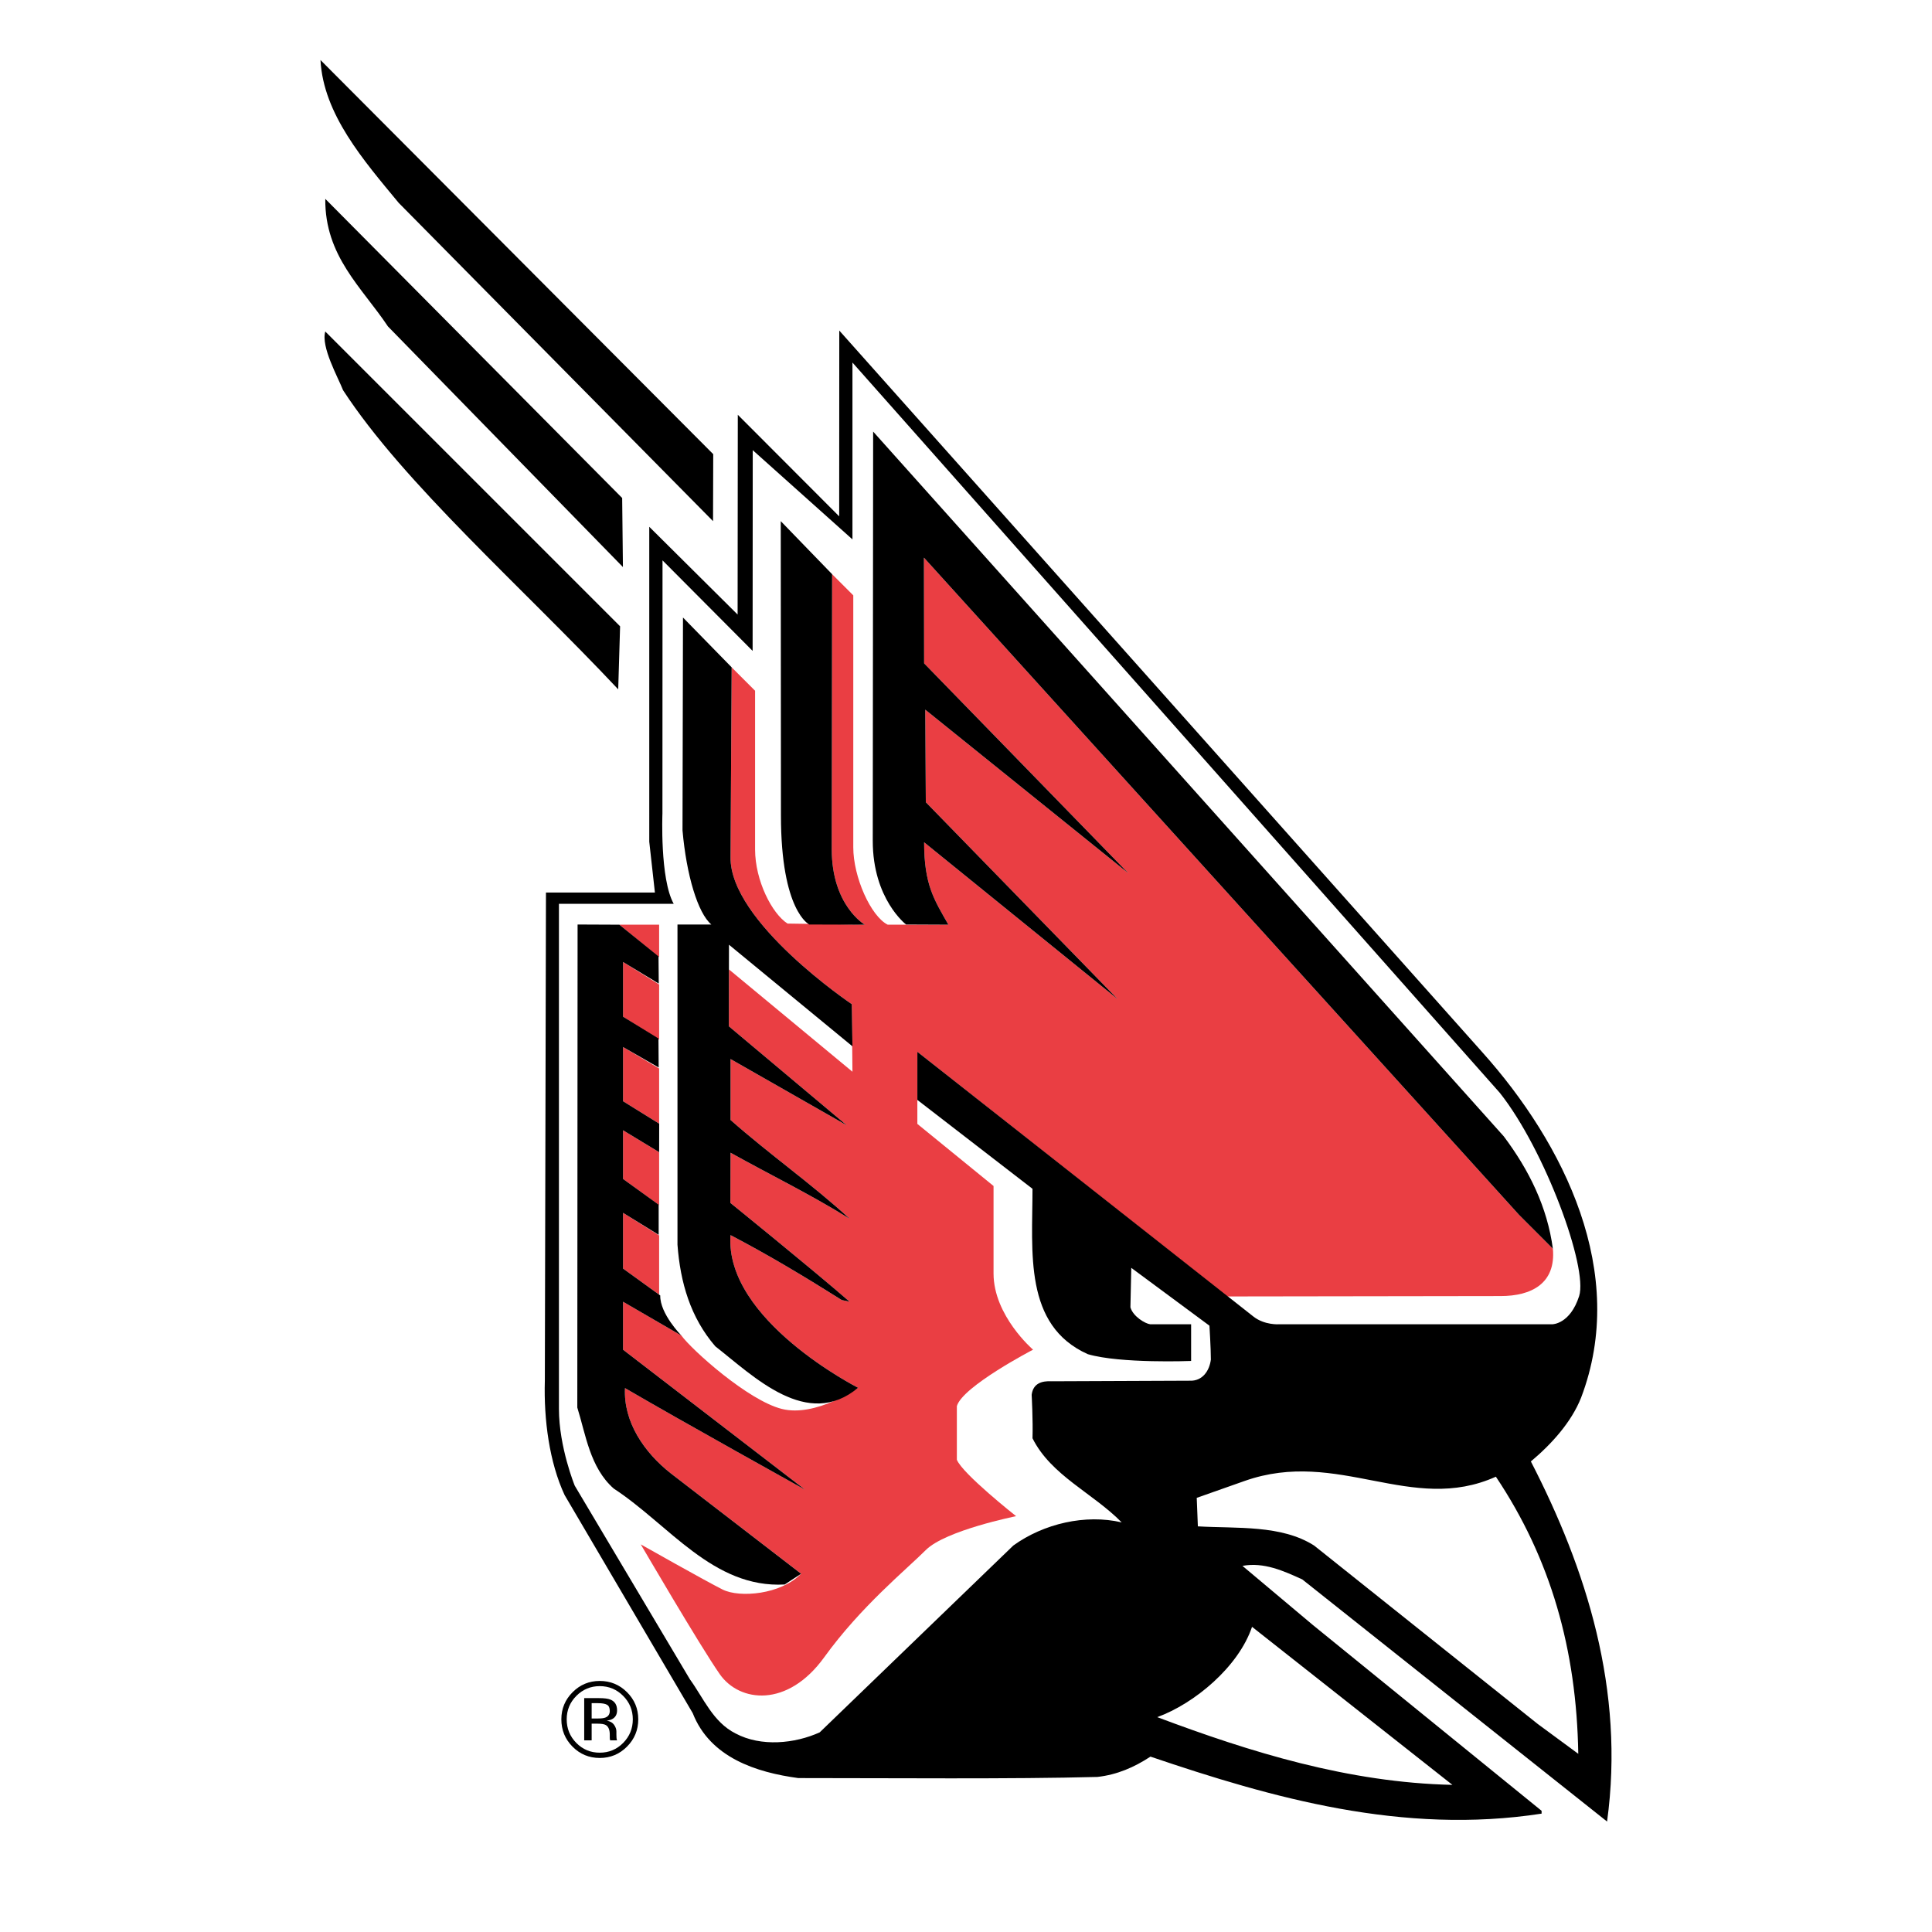
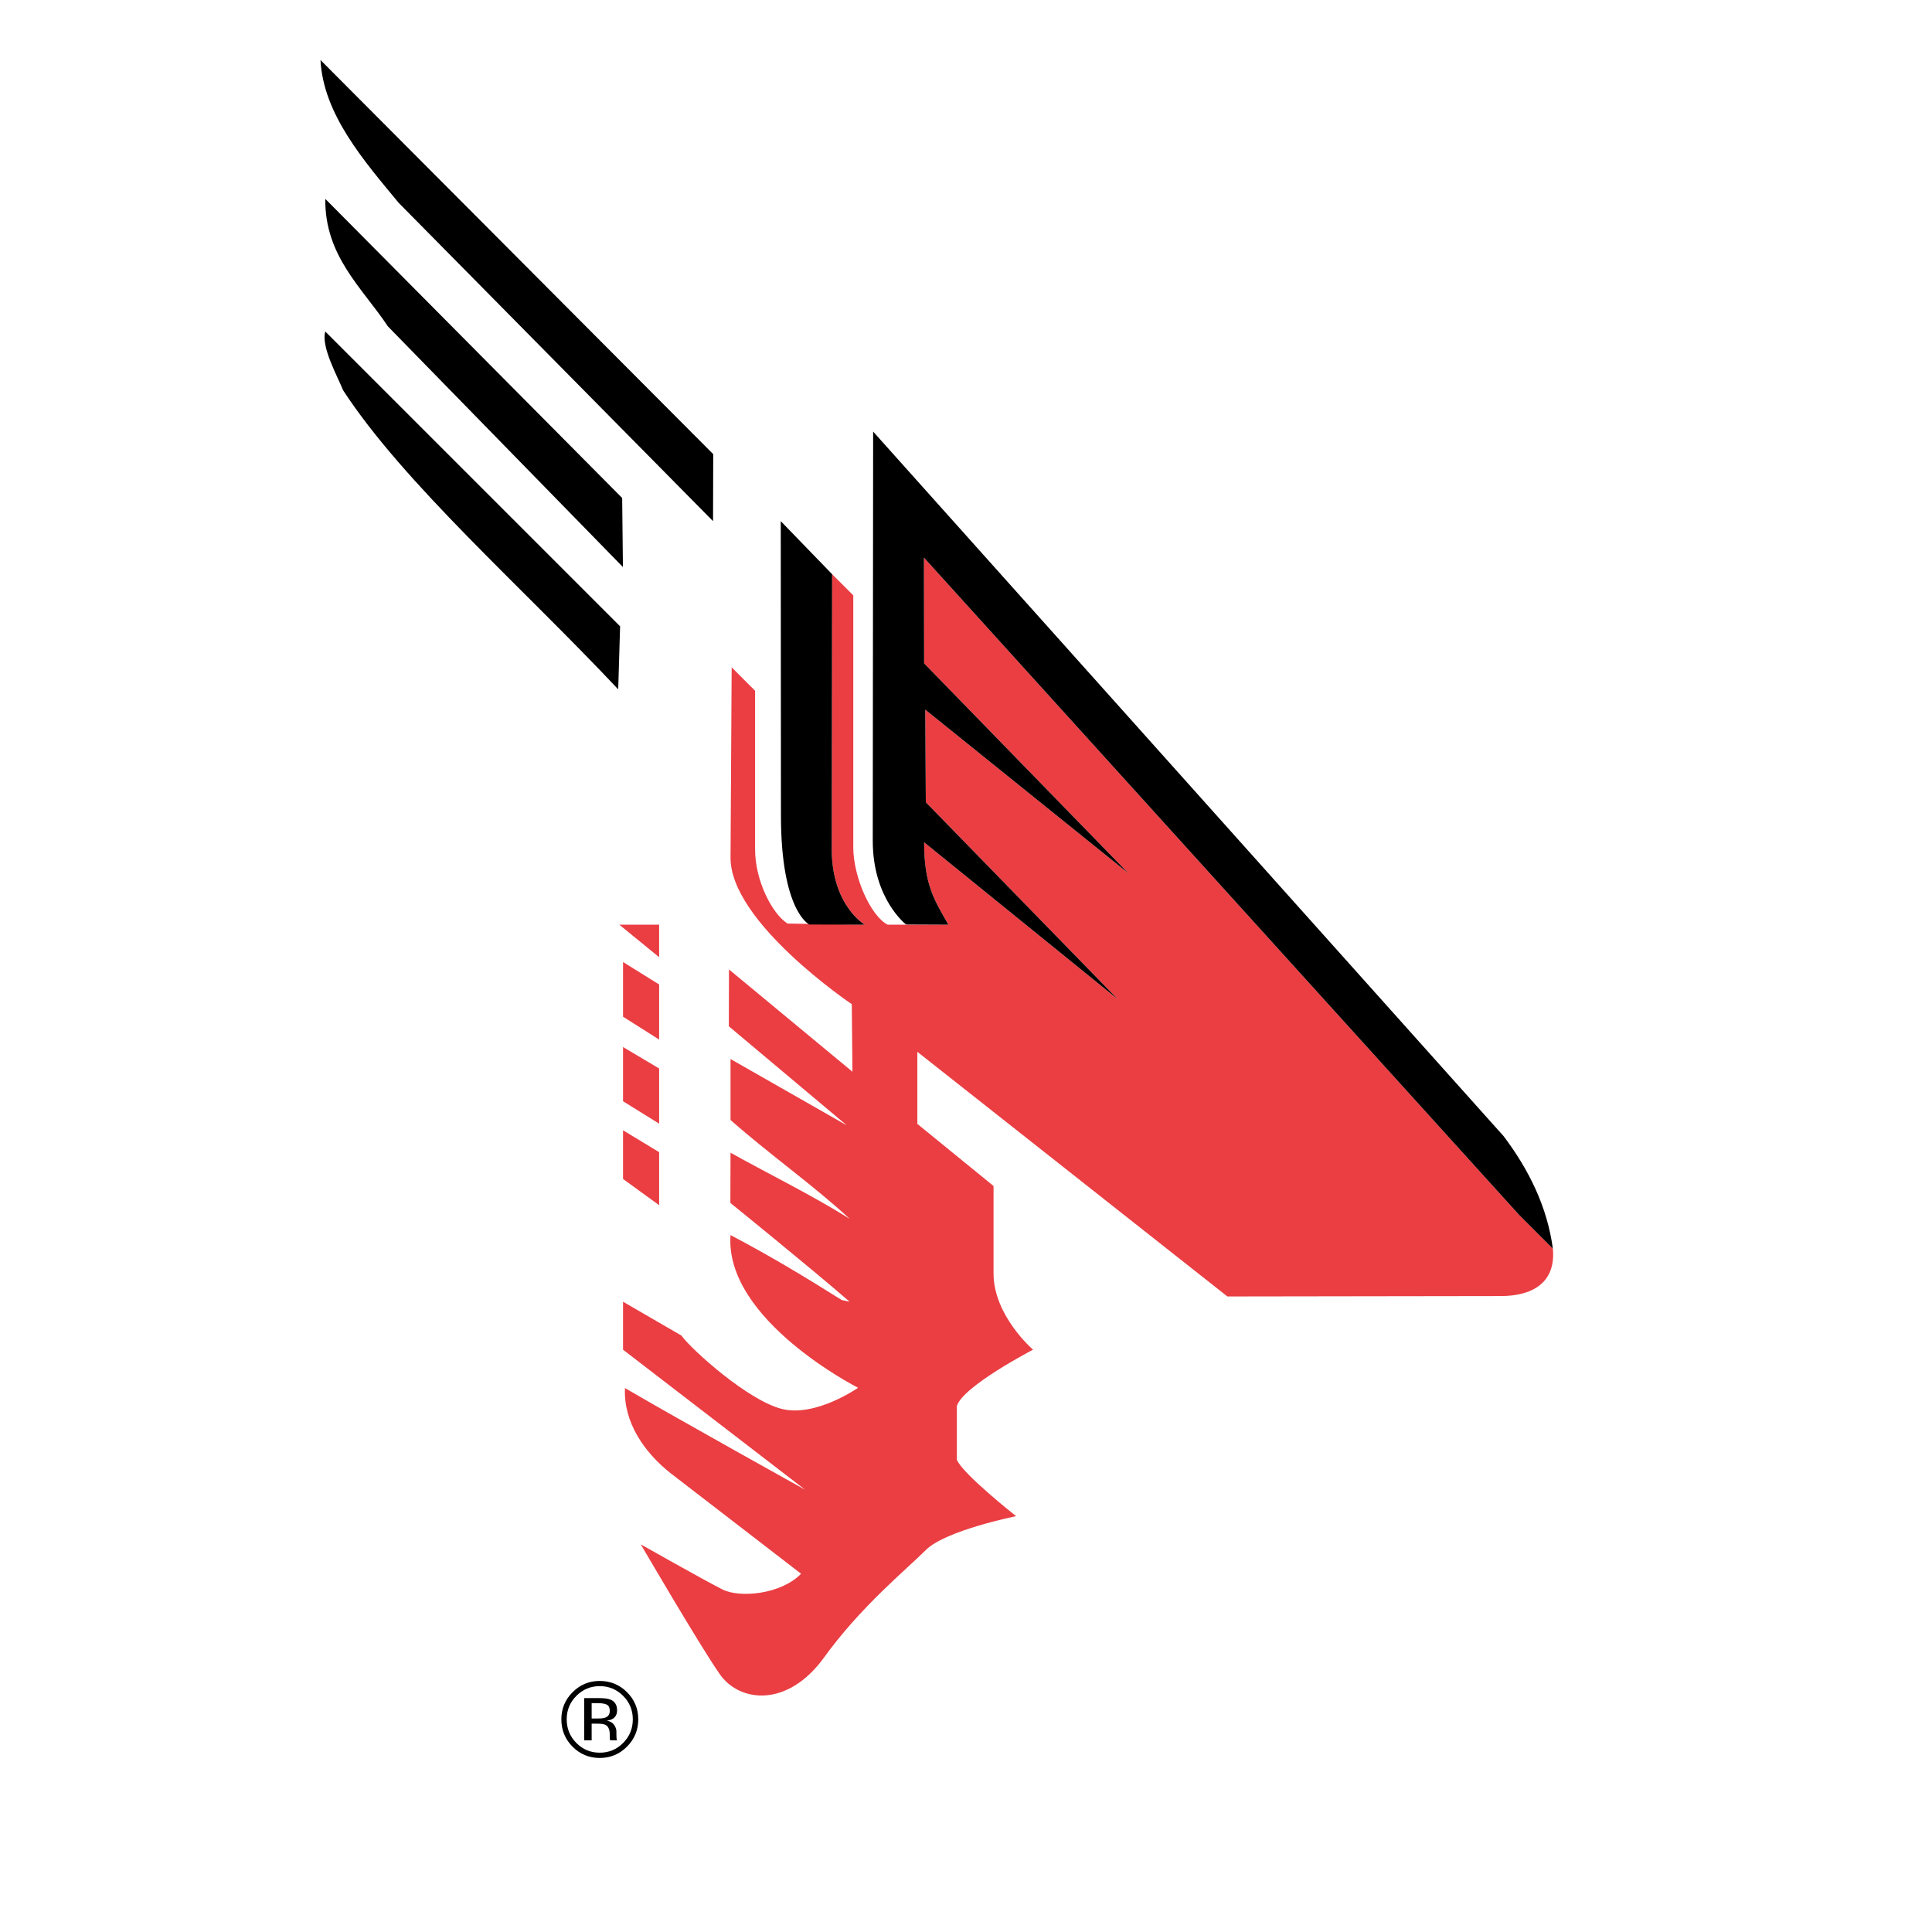
<svg xmlns="http://www.w3.org/2000/svg" version="1.0" id="Layer_1" x="0px" y="0px" width="192.756px" height="192.756px" viewBox="0 0 192.756 192.756" enable-background="new 0 0 192.756 192.756" xml:space="preserve">
  <g>
    <polygon fill-rule="evenodd" clip-rule="evenodd" fill="#FFFFFF" points="0,0 192.756,0 192.756,192.756 0,192.756 0,0  " />
    <path fill-rule="evenodd" clip-rule="evenodd" fill="#EA3E43" d="M154.931,124.58l-3.378-3.379L92.182,55.636L92.2,66.185   l20.385,20.948L92.313,70.803l0.056,9.235l19.146,19.652L92.2,84.036c0,4.261,1.014,5.744,2.421,8.221h-6.053   c-1.69-0.845-3.436-4.758-3.436-7.715s0-25.143,0-25.143l-2.112-2.111L82.984,84.73c0,5.631,3.296,7.527,3.296,7.527l-7.707-0.113   c-1.549-0.985-3.238-4.293-3.238-7.391c0-2.604,0-15.838,0-15.838l-2.337-2.337L72.886,85.5   c-0.113,6.476,12.097,14.688,12.097,14.688l0.066,6.739L72.73,96.72l-0.014,5.673l11.769,9.883l-11.6-6.616v6.081   c3.885,3.435,8.221,6.476,11.881,9.854c-3.886-2.422-7.94-4.393-11.881-6.588l-0.015,5.011c0,0,8.01,6.477,11.896,9.854   l-0.788-0.169c-3.661-2.309-7.321-4.505-11.093-6.476c-0.613,8.476,12.726,15.232,12.726,15.232s-4.224,2.957-7.602,2.111   c-3.379-0.844-9.01-5.912-10.023-7.32l-5.826-3.379v4.787l18.158,13.965c0,0-12.276-6.814-17.963-10.136   c-0.169,3.379,1.914,6.42,4.561,8.503l13.008,10.023c-2.027,2.083-6.138,2.422-7.827,1.576c-1.689-0.844-8.166-4.505-8.166-4.505   s5.913,10.136,7.883,12.952c1.971,2.815,6.758,3.379,10.418-1.689c3.66-5.068,8.165-8.729,10.136-10.699   c1.971-1.971,9.01-3.379,9.01-3.379s-5.35-4.224-5.912-5.631v-5.35c0.562-1.971,7.602-5.631,7.602-5.631s-3.942-3.379-3.942-7.603   c0-4.223,0-8.728,0-8.728l-7.602-6.195v-7.19l30.931,24.406c0,0,24.278-0.04,27.281-0.04S155.25,128.09,154.931,124.58   L154.931,124.58z" />
    <path fill-rule="evenodd" clip-rule="evenodd" fill="#EA3E43" d="M61.792,92.257l3.97,3.242c0-2.001,0-3.242,0-3.242H61.792   L61.792,92.257z" />
    <path fill-rule="evenodd" clip-rule="evenodd" fill="#EA3E43" d="M62.16,95.981v5.455l3.602,2.282c0-2.001,0-3.868,0-5.496   L62.16,95.981L62.16,95.981z" />
    <path fill-rule="evenodd" clip-rule="evenodd" fill="#EA3E43" d="M62.16,109.871l3.602,2.236c0-1.842,0-3.7,0-5.504l-3.602-2.141   V109.871L62.16,109.871z" />
    <path fill-rule="evenodd" clip-rule="evenodd" fill="#EA3E43" d="M62.16,112.769v4.857l3.602,2.615c0-1.652,0-3.439,0-5.29   L62.16,112.769L62.16,112.769z" />
-     <path fill-rule="evenodd" clip-rule="evenodd" fill="#EA3E43" d="M62.16,126.565l3.602,2.604c0-0.536,0-2.777,0-5.912l-3.602-2.253   V126.565L62.16,126.565z" />
    <path fill-rule="evenodd" clip-rule="evenodd" d="M71.159,45.312l-0.019,6.683l-31.366-31.76   c-3.491-4.224-7.518-8.841-7.799-14.247L71.159,45.312L71.159,45.312z" />
    <path fill-rule="evenodd" clip-rule="evenodd" d="M62.074,49.686l0.075,6.889L38.704,32.567c-2.59-3.885-6.307-7.011-6.25-12.727   L62.074,49.686L62.074,49.686z" />
    <path fill-rule="evenodd" clip-rule="evenodd" d="M61.867,62.488l-0.188,6.288c-9.63-10.249-21.399-20.554-27.452-29.845   c-0.507-1.295-2.225-4.336-1.773-5.856L61.867,62.488L61.867,62.488z" />
-     <path fill-rule="evenodd" clip-rule="evenodd" d="M147.892,104.983c8.166,9.123,14.585,22.019,9.854,34.463   c-0.957,2.422-2.928,4.618-5.011,6.363c5.519,10.699,9.403,22.806,7.602,35.927l-30.408-24.157   c-1.858-0.846-3.829-1.746-5.969-1.352l7.039,5.912l22.806,18.526v0.282c-13.853,2.14-26.917-1.577-39.023-5.688   c-1.633,1.07-3.322,1.803-5.293,2.027c-8.504,0.226-20.554,0.113-29.846,0.113c-4.167-0.563-8.785-2.027-10.53-6.476L56.33,149.16   c-1.521-3.266-2.084-7.518-1.971-11.403l0.112-48.709H65.34l-0.563-5.068V52.558l8.815,8.756l0.019-19.932l10.115,10.134   l0.01-18.536L147.892,104.983L147.892,104.983L147.892,104.983z M85.049,36.171v17.645l-9.948-8.902l-0.012,20.026L66.1,55.908   l-0.009,25.255c0,0-0.263,6.533,1.125,9.01h-11.45v50.398c0,3.802,1.577,7.658,1.577,7.658l11.488,19.315   c1.351,1.857,2.309,4.279,4.561,5.405c2.534,1.352,5.913,1.015,8.391-0.112l19.315-18.639c3.041-2.196,7.208-3.153,10.812-2.309   c-2.872-2.929-7.039-4.675-8.897-8.392c0.057-1.801-0.084-4.335-0.084-4.335c0.141-1.127,0.985-1.408,1.999-1.352l13.769-0.057   c1.267,0.057,1.97-0.985,2.111-2.111c0-1.126-0.142-3.379-0.142-3.379l-7.799-5.771l-0.085,3.941   c0.273,0.93,1.488,1.629,1.972,1.689h4.083v3.66c0,0-7.039,0.281-10.305-0.676c-6.42-2.872-5.52-10.192-5.52-16.499l-11.487-8.869   v-4.798c0,0,32.379,25.492,33.505,26.393c1.127,0.901,2.591,0.789,2.591,0.789h27.255c0,0,1.773,0,2.675-2.815   s-3.407-14.585-7.912-20.272L85.049,36.171L85.049,36.171L85.049,36.171z M149.244,147.33c-8.447,3.801-15.711-2.872-25.059,0.422   c-1.972,0.704-4.787,1.689-4.787,1.689l0.113,2.844c3.885,0.226,8.333-0.169,11.6,1.915l22.3,17.794l4.054,2.984   C157.296,164.562,154.706,155.495,149.244,147.33L149.244,147.33L149.244,147.33z M124.917,162.309   c-1.352,3.998-5.744,7.658-9.46,9.01c9.291,3.491,19.09,6.532,29.45,6.758L124.917,162.309L124.917,162.309z" />
    <path fill-rule="evenodd" clip-rule="evenodd" d="M150.032,113.374c2.534,3.379,4.336,7.039,4.898,11.206l-3.378-3.379   L92.182,55.636L92.2,66.185l20.385,20.948L92.313,70.803l0.056,9.235l19.146,19.652L92.2,84.036c0,4.261,1.014,5.744,2.421,8.221   l-4.223-0.019c0,0-3.323-2.534-3.323-8.353l0.038-40.826L150.032,113.374L150.032,113.374z" />
    <path fill-rule="evenodd" clip-rule="evenodd" d="M83.021,57.288L82.984,84.73c0,5.631,3.296,7.527,3.296,7.527l-5.538-0.019   c0,0-2.827-1.314-2.827-10.887l-0.019-29.356L83.021,57.288L83.021,57.288z" />
-     <path fill-rule="evenodd" clip-rule="evenodd" d="M72.998,66.579L72.886,85.5c-0.113,6.476,12.097,14.688,12.097,14.688   l0.066,4.205L72.73,94.256l-0.014,8.137l11.769,9.883l-11.6-6.616v6.081c3.885,3.435,8.221,6.476,11.881,9.854   c-3.886-2.422-7.94-4.393-11.881-6.588l-0.015,5.011c0,0,8.01,6.477,11.896,9.854l-0.788-0.169   c-3.661-2.309-7.321-4.505-11.093-6.476c-0.613,8.476,12.726,15.232,12.726,15.232c-5.068,4.224-10.362-1.098-14.247-4.139   c-2.477-2.872-3.491-6.363-3.772-10.137V92.239h3.378c-1.351-1.141-2.487-4.938-2.876-9.397l0.047-21.232L72.998,66.579   L72.998,66.579z" />
-     <path fill-rule="evenodd" clip-rule="evenodd" d="M61.792,92.257l3.909,3.16l0.024,2.715l-3.564-2.152v5.455l3.534,2.175   l0.021,2.894l-3.555-2.041v5.408l3.607,2.24l-0.005,2.84l-3.602-2.183v4.857l3.555,2.569v3.003l-3.555-2.193v5.561l3.712,2.684   c-0.041,1.821,2.114,4.003,2.114,4.003l-5.826-3.379v4.787l18.158,13.965c0,0-12.276-6.814-17.963-10.136   c-0.169,3.379,1.914,6.42,4.561,8.503l13.008,10.023c0,0-1.126,0.732-1.633,1.069c-7.151,0.395-11.543-5.969-17.062-9.572   c-2.365-2.084-2.787-5.378-3.632-8.081l0.028-48.193L61.792,92.257L61.792,92.257z" />
    <path fill-rule="evenodd" clip-rule="evenodd" d="M62.173,169.199c0.641,0.645,0.962,1.424,0.962,2.338   c0,0.921-0.321,1.705-0.962,2.354c-0.642,0.649-1.421,0.974-2.338,0.974c-0.917,0-1.696-0.324-2.338-0.974   c-0.638-0.648-0.957-1.433-0.957-2.354c0-0.914,0.321-1.693,0.962-2.338c0.645-0.649,1.423-0.973,2.333-0.973   C60.748,168.227,61.527,168.55,62.173,169.199L62.173,169.199L62.173,169.199z M62.555,168.828c-0.75-0.747-1.657-1.12-2.72-1.12   c-1.056,0-1.958,0.373-2.704,1.12c-0.75,0.749-1.125,1.652-1.125,2.709c0,1.067,0.371,1.976,1.114,2.726   c0.746,0.753,1.651,1.129,2.714,1.129s1.97-0.376,2.72-1.129c0.75-0.754,1.125-1.662,1.125-2.726   C63.679,170.477,63.304,169.574,62.555,168.828L62.555,168.828L62.555,168.828z M60.405,171.359   c-0.157,0.062-0.392,0.094-0.707,0.094h-0.669v-1.527h0.633c0.411,0,0.71,0.053,0.896,0.157c0.187,0.104,0.28,0.311,0.28,0.617   C60.839,171.024,60.694,171.244,60.405,171.359L60.405,171.359L60.405,171.359z M58.286,173.635h0.743v-1.664h0.585   c0.395,0,0.669,0.046,0.827,0.137c0.265,0.157,0.397,0.479,0.397,0.968v0.335l0.016,0.136c0.003,0.018,0.007,0.033,0.011,0.047   c0.003,0.015,0.006,0.028,0.01,0.042h0.696l-0.026-0.053c-0.018-0.034-0.03-0.107-0.037-0.22c-0.007-0.11-0.01-0.216-0.01-0.313   v-0.309c0-0.213-0.077-0.431-0.23-0.654c-0.154-0.223-0.396-0.36-0.727-0.413c0.261-0.042,0.465-0.109,0.612-0.204   c0.275-0.178,0.413-0.455,0.413-0.831c0-0.53-0.218-0.886-0.654-1.067c-0.244-0.102-0.628-0.151-1.151-0.151h-1.475V173.635   L58.286,173.635z" />
  </g>
</svg>